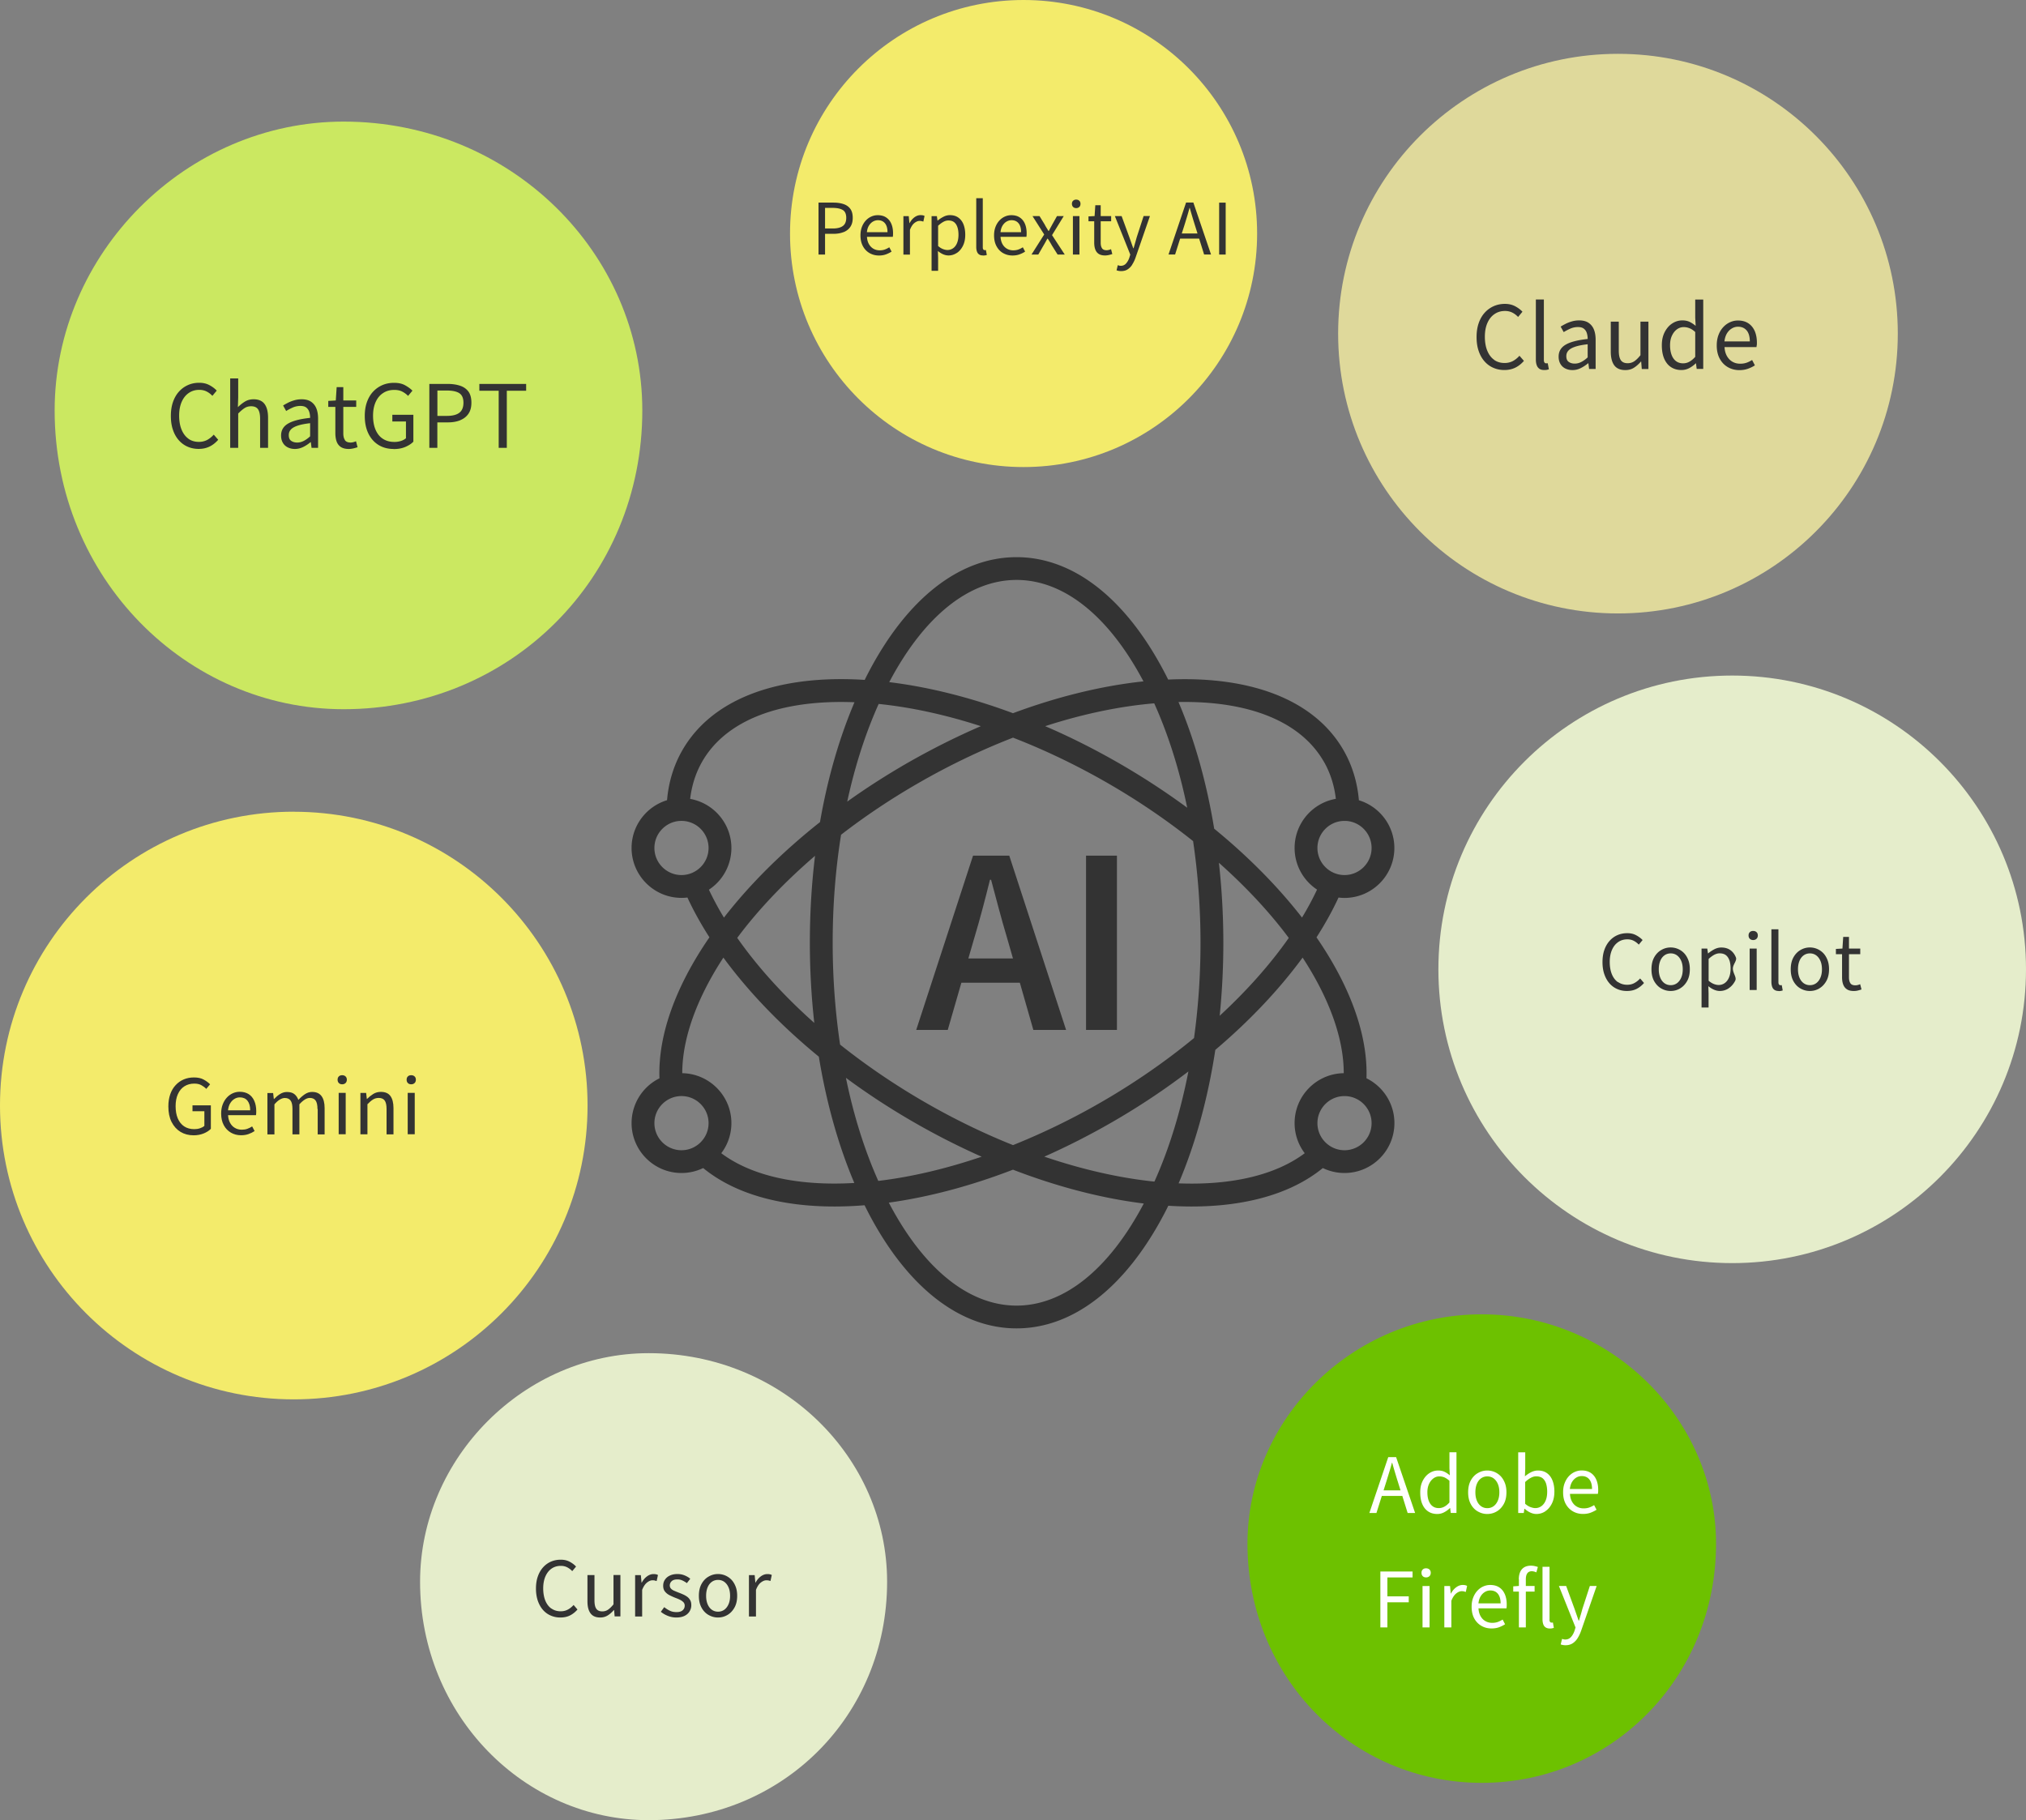
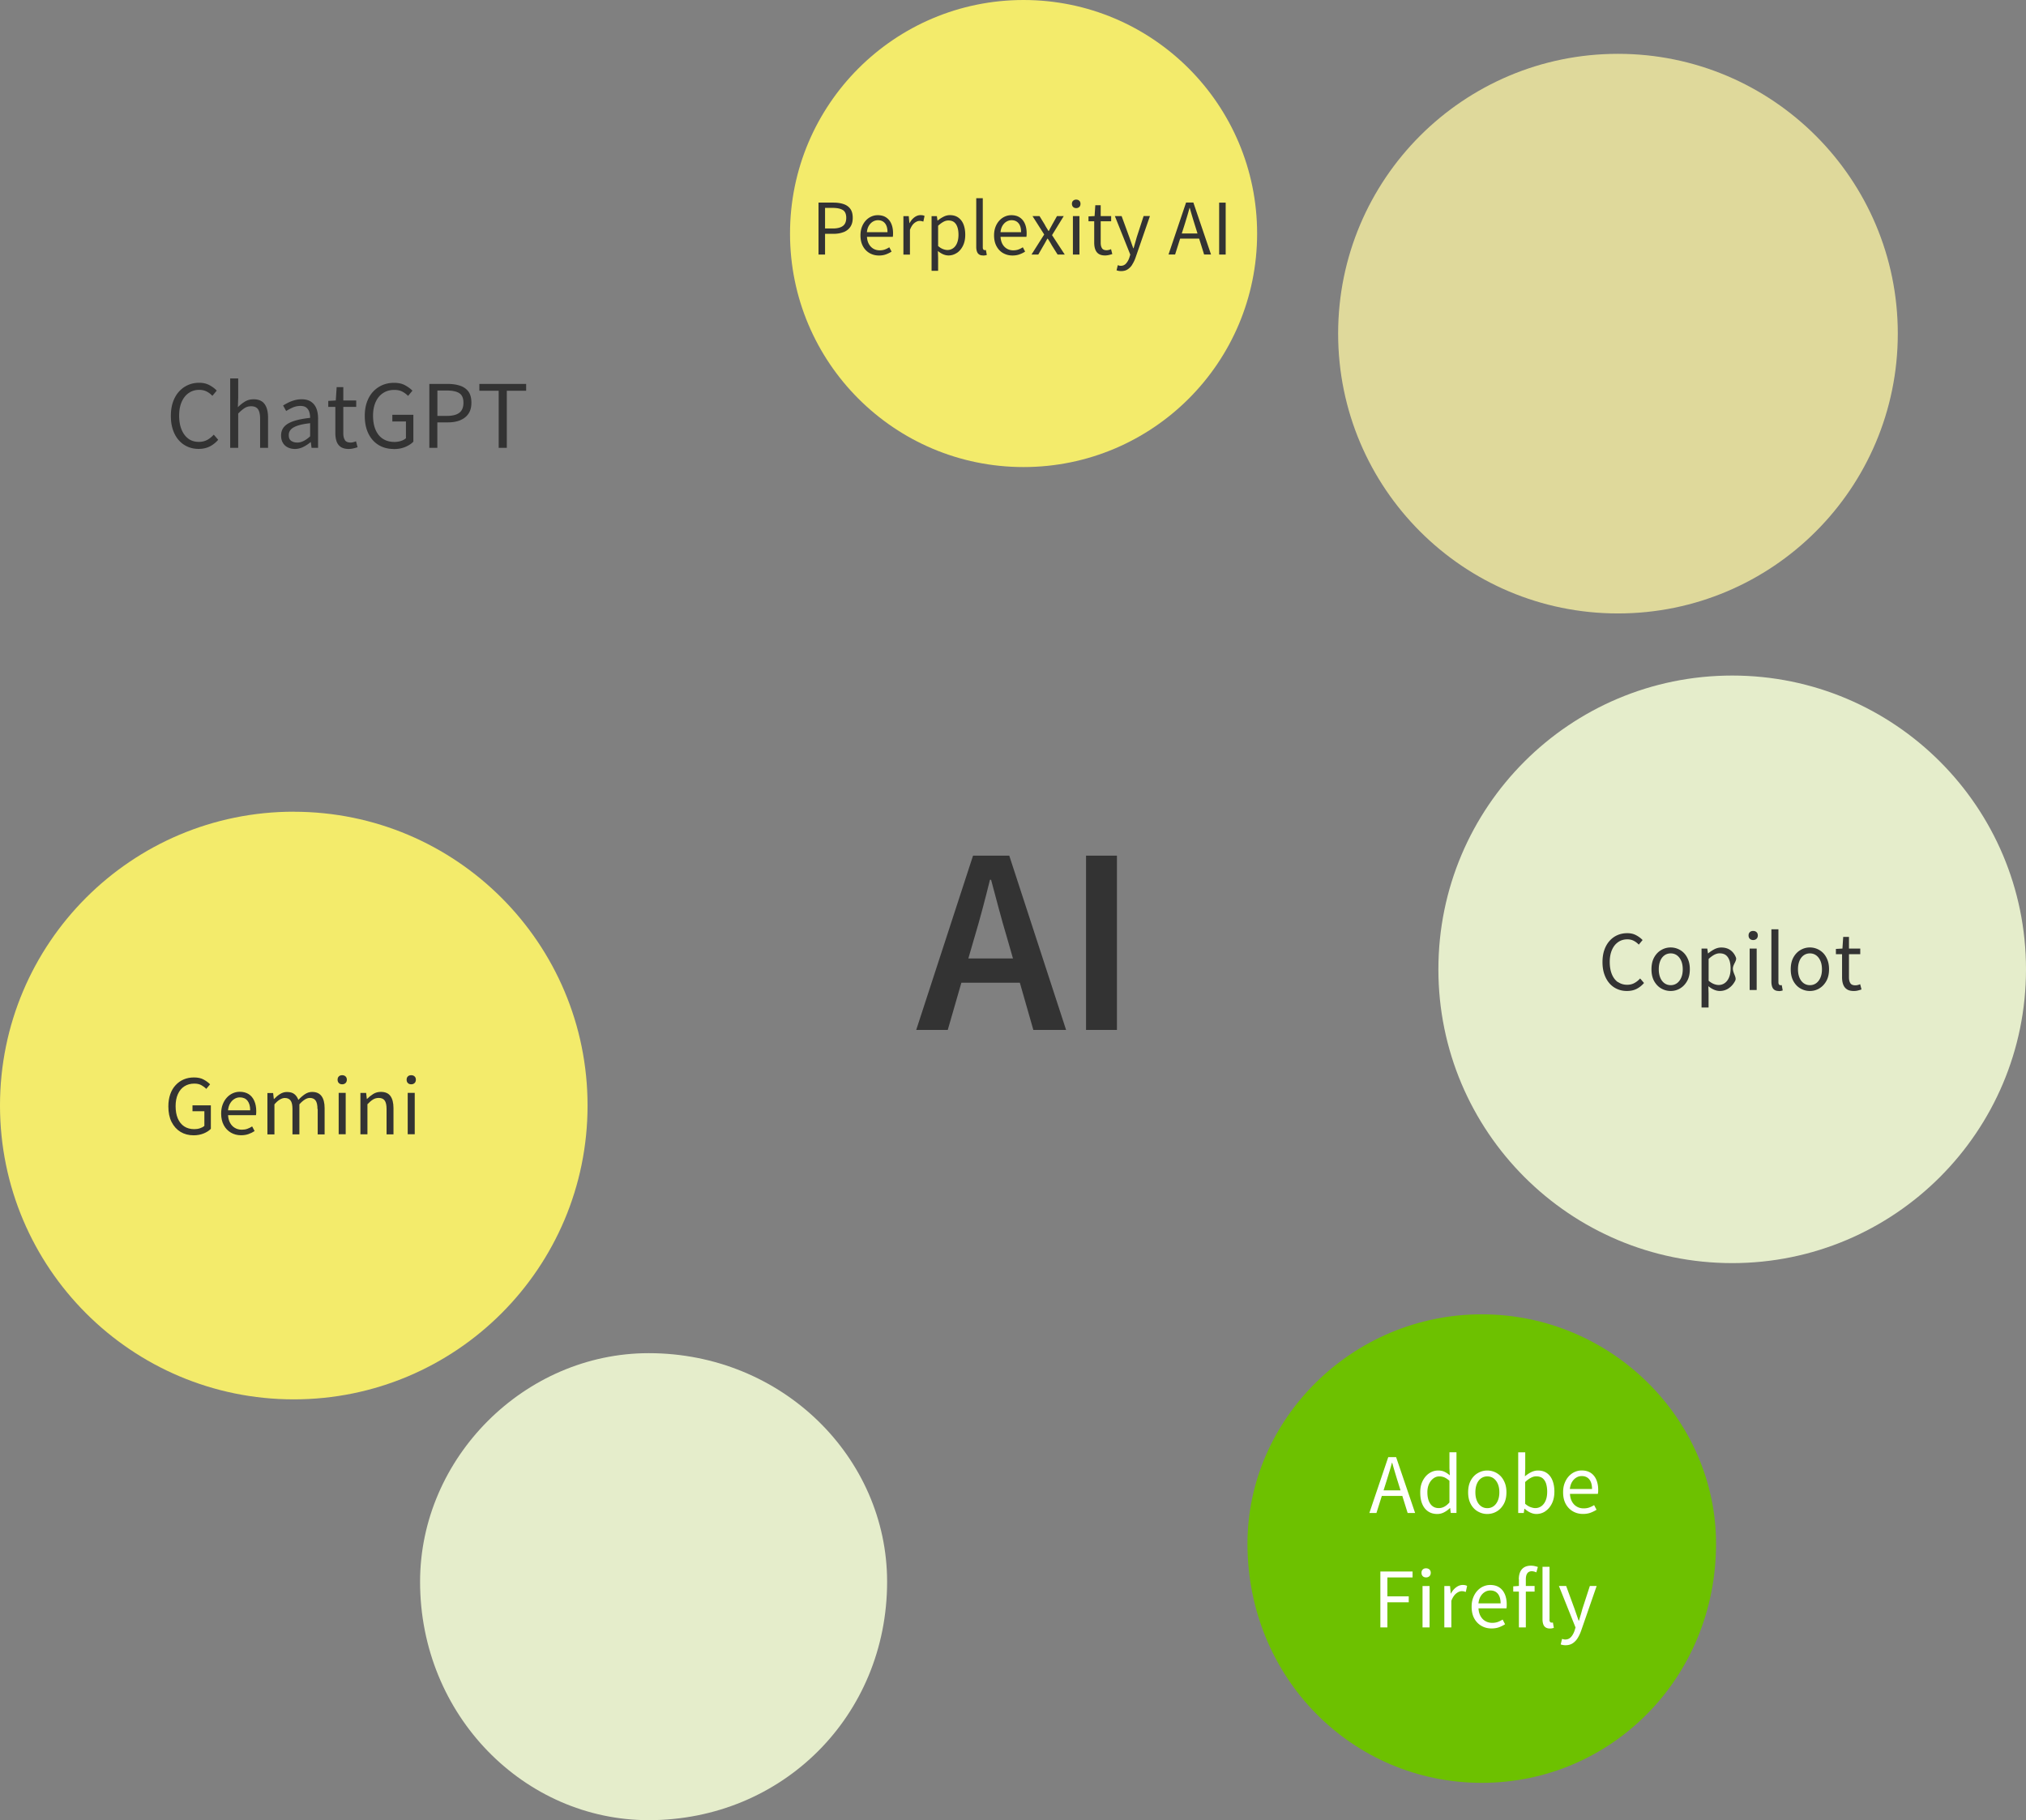
<svg xmlns="http://www.w3.org/2000/svg" data-name="レイヤー 2" width="371.85" height="334.11">
  <rect width="100%" height="100%" fill="#808080" stroke="none" />
  <g data-name="レイヤー 1">
    <path d="M187.86 0c23.67 0 42.87 19.19 42.87 42.87s-19.19 42.86-42.87 42.86S145 66.54 145 42.87 164.19 0 187.86 0Z" fill="#f3eb6b" fill-rule="evenodd" />
    <path d="M223.76 46.72v-9.53h1.2v9.53h-1.2Zm-3.68-2.92h-3.48l-.92 2.91h-1.21l3.22-9.53h1.34l3.24 9.53H221l-.91-2.91Zm-.75-2.41c-.17-.55-.34-1.08-.49-1.6-.16-.52-.31-1.06-.47-1.62h-.05c-.15.56-.3 1.09-.46 1.62-.16.52-.32 1.06-.49 1.6l-.47 1.47h2.89l-.46-1.47Zm-11.51 7.17c-.23.37-.51.66-.85.88-.33.22-.73.32-1.2.32-.16 0-.32-.01-.46-.04s-.26-.06-.38-.1l.23-.95c.07.03.15.05.25.08s.19.04.3.04c.4 0 .73-.15.98-.44.25-.29.46-.65.6-1.09l.16-.53-2.83-7.07h1.24l1.43 3.91c.11.31.23.64.35.99.12.35.24.68.36 1.01h.06c.1-.33.19-.67.29-1.01.1-.34.19-.67.28-1l1.27-3.91h1.16l-2.65 7.66c-.16.46-.36.87-.6 1.24Zm-5.56-2.99c.16.24.44.36.85.36.13 0 .27-.02.42-.06.15-.04.28-.08.39-.14l.23.9c-.2.07-.41.13-.64.18-.23.05-.45.08-.68.08-.49 0-.89-.1-1.18-.29-.29-.19-.5-.47-.63-.83-.13-.35-.19-.77-.19-1.24v-3.91h-1.05v-.9l1.12-.06.13-1.99h.99v1.99h1.92v.96h-1.92v3.95c0 .42.08.76.24.99Zm-4.74-7.37c-.23 0-.42-.07-.56-.21-.14-.14-.22-.34-.22-.58s.07-.42.22-.56c.14-.14.33-.21.56-.21s.43.07.57.21c.15.14.22.32.22.56s-.07.44-.22.58c-.15.14-.34.21-.57.21Zm-3.41 8.52-1.04-1.65c-.12-.22-.24-.43-.37-.64-.13-.21-.26-.42-.4-.62h-.07c-.11.2-.23.41-.34.62-.12.21-.24.43-.37.64l-.95 1.65h-1.25l2.33-3.68-2.15-3.38h1.29l.95 1.55c.1.2.21.4.33.59.12.19.24.39.36.59h.07c.1-.2.2-.4.31-.59.11-.19.21-.39.32-.59l.87-1.55h1.24l-2.15 3.5 2.33 3.56h-1.3Zm-5.71-3.25h-4.76c.03.5.14.94.34 1.31.2.37.47.65.81.86.34.2.73.31 1.18.31.35 0 .66-.05.94-.15.28-.1.56-.24.82-.41l.42.79c-.3.2-.64.37-1.03.51-.38.14-.81.21-1.29.21-.63 0-1.2-.15-1.72-.44-.51-.29-.92-.72-1.21-1.27-.3-.55-.45-1.21-.45-1.98 0-.58.09-1.1.26-1.55.17-.45.41-.84.71-1.17s.64-.57 1.02-.74c.38-.17.77-.25 1.17-.25.61 0 1.12.13 1.53.4.42.27.74.65.96 1.15.22.5.33 1.09.33 1.76 0 .13 0 .25-.01.36 0 .11-.02.22-.04.31Zm-1.45-2.48c-.31-.38-.74-.57-1.29-.57-.33 0-.64.09-.93.26-.29.17-.53.42-.73.74-.19.32-.32.72-.37 1.2h3.78c0-.71-.15-1.25-.46-1.63Zm-6.53 5.9c-.29 0-.53-.06-.71-.18-.18-.12-.32-.3-.4-.54-.09-.24-.13-.52-.13-.85v-8.94h1.2v9.02c0 .18.03.31.1.39.07.08.14.12.23.12h.1c.03 0 .08-.01.14-.02l.17.91a2.174 2.174 0 0 1-.69.1Zm-4.83-.45c-.46.3-.96.45-1.5.45-.32 0-.65-.07-.98-.21-.33-.14-.65-.35-.97-.6l.04 1.24v2.39h-1.2V39.67h.97l.12.82h.03c.32-.27.67-.5 1.06-.7.38-.2.78-.3 1.19-.3.61 0 1.12.15 1.54.45.42.3.74.72.95 1.25.21.54.32 1.17.32 1.9 0 .81-.15 1.49-.44 2.06-.29.57-.67 1-1.13 1.3Zm.14-4.72c-.13-.39-.32-.7-.59-.92-.27-.22-.63-.33-1.09-.33-.29 0-.6.08-.9.25-.31.17-.63.4-.97.72v3.72c.31.27.62.46.92.57.3.11.57.16.79.16.39 0 .74-.11 1.05-.33.31-.22.55-.54.72-.96.17-.42.26-.92.26-1.5 0-.52-.06-.98-.19-1.37Zm-6.6-1.14c-.1-.02-.22-.03-.36-.03-.29 0-.59.12-.92.37-.33.25-.61.67-.84 1.27v4.54h-1.2v-7.06h.98l.12 1.29h.03c.24-.45.54-.81.89-1.07s.72-.4 1.11-.4c.16 0 .31.01.42.03.12.02.23.06.33.12l-.22 1.03c-.12-.03-.23-.06-.32-.08Zm-5.25 2.89h-4.76c.03.5.14.94.35 1.31.2.37.47.65.81.86.34.2.73.31 1.18.31.35 0 .66-.05.94-.15.28-.1.56-.24.82-.41l.42.79c-.3.2-.65.37-1.03.51s-.81.21-1.29.21c-.63 0-1.2-.15-1.72-.44a3.18 3.18 0 0 1-1.22-1.27c-.3-.55-.45-1.21-.45-1.98 0-.58.09-1.1.26-1.55.17-.45.41-.84.71-1.17s.64-.57 1.02-.74c.38-.17.77-.25 1.17-.25.61 0 1.12.13 1.53.4.42.27.74.65.96 1.15.22.5.33 1.09.33 1.76 0 .13 0 .25-.01.36 0 .11-.02.22-.04.31Zm-1.45-2.48c-.31-.38-.74-.57-1.29-.57-.33 0-.64.09-.93.26-.29.17-.53.42-.73.74-.2.32-.32.72-.37 1.2h3.78c0-.71-.15-1.25-.46-1.63Zm-7.6 1.61c-.53.21-1.14.32-1.83.32h-1.57v3.8h-1.2v-9.53h2.72c.71 0 1.34.09 1.87.27.54.18.95.47 1.25.88.3.41.44.96.44 1.65s-.15 1.22-.44 1.65c-.29.43-.71.76-1.24.97Zm-.15-4.05c-.42-.26-1.05-.39-1.89-.39h-1.36v3.78h1.42c.83 0 1.45-.16 1.86-.47.41-.31.61-.81.61-1.49s-.21-1.17-.63-1.43Zm43.44 8.17h-1.2v-7.06h1.2v7.06Z" fill="#333" fill-rule="evenodd" />
    <path d="M53.92 149c29.78 0 53.92 24.14 53.92 53.93s-24.14 53.93-53.92 53.93S0 232.71 0 202.92s24.14-53.93 53.92-53.93Z" fill="#f3eb6b" fill-rule="evenodd" />
    <path d="M76.09 198.8c-.16.15-.37.23-.62.23s-.46-.08-.61-.23c-.15-.15-.23-.36-.23-.62s.08-.45.23-.6c.15-.15.36-.22.61-.22s.46.07.62.22c.16.15.24.35.24.6s-.08.47-.24.62Zm-5.14 4.76c0-.72-.12-1.24-.34-1.55-.23-.32-.6-.48-1.1-.48-.39 0-.74.1-1.05.29s-.65.49-1.02.87v5.52h-1.29v-7.6h1.05l.13 1.11h.03c.36-.36.75-.67 1.15-.92.41-.25.87-.38 1.39-.38.8 0 1.39.25 1.76.76.37.51.56 1.25.56 2.22v4.82h-1.27v-4.65Zm-8.15-4.53c-.25 0-.46-.08-.61-.23-.15-.15-.23-.36-.23-.62s.08-.45.23-.6.36-.22.61-.22.46.07.62.22c.16.15.24.35.24.6s-.08.47-.24.62c-.16.15-.36.23-.62.23Zm-4.53 4.53c0-.72-.12-1.24-.34-1.55-.23-.32-.59-.48-1.07-.48-.29 0-.59.1-.9.29-.31.19-.65.48-1.01.88v5.52h-1.27v-4.65c0-.72-.11-1.24-.34-1.55-.23-.32-.59-.48-1.07-.48-.29 0-.59.1-.91.29-.32.19-.65.48-.99.88v5.52h-1.29v-7.6h1.05l.13 1.11h.03c.34-.36.7-.67 1.1-.92.4-.25.82-.38 1.27-.38.59 0 1.05.13 1.37.39.33.26.57.62.73 1.06.4-.43.81-.78 1.21-1.05.41-.27.84-.41 1.31-.41.77 0 1.35.25 1.73.76.38.51.57 1.25.57 2.22v4.82h-1.27v-4.65Zm-11.29 1.14h-5.12c.03.54.15 1.01.37 1.41.22.4.51.71.88.92.36.22.79.33 1.27.33.37 0 .71-.05 1.01-.16s.6-.25.89-.44l.45.85c-.33.22-.69.4-1.11.55s-.87.22-1.39.22c-.68 0-1.3-.16-1.85-.48-.55-.32-.99-.77-1.31-1.37-.32-.59-.48-1.3-.48-2.13 0-.62.09-1.18.28-1.67.19-.49.44-.91.76-1.26s.69-.62 1.1-.8c.41-.18.83-.27 1.26-.27.65 0 1.2.15 1.65.43.45.29.79.7 1.03 1.24s.36 1.17.36 1.9c0 .14 0 .27-.01.39 0 .12-.02.23-.04.34Zm-1.56-2.66c-.33-.41-.8-.61-1.39-.61-.35 0-.69.09-1 .28s-.57.45-.78.8c-.21.34-.34.77-.4 1.29h4.07c0-.76-.17-1.35-.5-1.76Zm-9.89 6.35c-.91 0-1.71-.21-2.4-.63-.69-.42-1.24-1.03-1.64-1.82s-.59-1.74-.59-2.86c0-.83.12-1.57.35-2.23.23-.66.56-1.22.99-1.67.42-.46.92-.81 1.49-1.05s1.19-.36 1.88-.36c.72 0 1.32.13 1.79.4.48.27.86.55 1.16.86l-.7.84c-.26-.27-.57-.5-.92-.69-.35-.19-.78-.28-1.29-.28-.69 0-1.29.17-1.81.5s-.91.81-1.19 1.43c-.28.62-.42 1.36-.42 2.21s.13 1.62.4 2.25c.27.63.66 1.12 1.17 1.46.51.34 1.13.51 1.86.51.36 0 .71-.05 1.04-.16s.6-.25.81-.44v-2.69h-2.18v-1.08h3.37v4.31c-.34.35-.78.63-1.32.85-.55.22-1.16.34-1.84.34Zm27.92-.19h-1.29v-7.6h1.29v7.6Zm12.67 0h-1.29v-7.6h1.29v7.6Z" fill="#333" fill-rule="evenodd" />
    <path d="M317.93 124c29.78 0 53.92 24.14 53.92 53.92s-24.14 53.93-53.92 53.93S264 207.71 264 177.92 288.14 124 317.93 124Z" fill="#e5edcb" fill-rule="evenodd" />
    <path d="M339.36 179.41c0 .46.09.81.26 1.07s.48.38.92.38c.14 0 .29-.02.45-.06.16-.04.3-.09.42-.15l.25.97c-.21.07-.44.14-.69.2-.24.06-.49.08-.73.08-.53 0-.96-.1-1.27-.32-.32-.21-.54-.51-.68-.89s-.2-.83-.2-1.33v-4.21h-1.13v-.97l1.2-.07.14-2.14h1.06v2.14h2.07v1.04h-2.07v4.26Zm-5.44 2.02c-.53.31-1.11.47-1.74.47s-1.2-.16-1.74-.47c-.54-.31-.97-.77-1.29-1.36-.32-.59-.48-1.31-.48-2.15s.16-1.57.48-2.16c.32-.59.75-1.05 1.29-1.37.54-.32 1.12-.48 1.74-.48a3.413 3.413 0 0 1 2.47 1.05c.33.35.58.77.77 1.26.19.49.28 1.06.28 1.69 0 .84-.16 1.56-.49 2.15-.33.59-.76 1.05-1.29 1.36Zm.2-5.05c-.19-.44-.45-.78-.78-1.02s-.72-.36-1.15-.36-.82.12-1.15.36c-.33.24-.59.58-.77 1.02-.18.44-.27.95-.27 1.54s.09 1.09.27 1.53c.18.44.44.78.77 1.02s.72.36 1.15.36.82-.12 1.15-.36c.33-.24.59-.58.78-1.02.19-.44.28-.95.28-1.53s-.09-1.1-.28-1.54Zm-7.66 5.52c-.32 0-.57-.07-.77-.2-.2-.13-.34-.32-.43-.58-.09-.26-.14-.56-.14-.92v-9.63h1.29v9.72c0 .2.04.34.11.42.07.08.15.13.24.13h.11c.04 0 .09-.01.15-.02l.18.98c-.09.03-.2.05-.31.08-.11.02-.26.04-.43.04Zm-4.69-9.35c-.25 0-.45-.08-.61-.23-.15-.15-.23-.36-.23-.62s.08-.45.23-.6c.15-.15.36-.22.61-.22s.46.07.62.22c.16.15.24.35.24.6s-.08.47-.24.62c-.16.15-.36.23-.62.23Zm-4.5 8.87c-.5.32-1.04.48-1.62.48-.35 0-.7-.08-1.05-.23-.36-.15-.7-.37-1.05-.65l.04 1.33v2.58h-1.29v-10.81h1.05l.13.88h.03c.35-.29.73-.54 1.14-.76.41-.21.84-.32 1.28-.32.65 0 1.21.16 1.66.48.45.32.79.77 1.02 1.35.23.58-.56 1.26-.56 2.04 0 .87.74 1.61.43 2.22-.31.61-.72 1.08-1.22 1.4Zm.16-5.09c-.14-.42-.35-.75-.64-.99-.29-.23-.68-.35-1.18-.35-.32 0-.64.09-.97.26-.33.18-.68.43-1.04.77v4c.34.29.67.49.99.61.33.12.61.17.85.17.42 0 .8-.12 1.13-.36.33-.24.59-.58.78-1.04.19-.45.28-.99.28-1.62 0-.56-.07-1.05-.2-1.48Zm-9.06 5.1c-.53.31-1.11.47-1.74.47s-1.2-.16-1.74-.47c-.54-.31-.97-.77-1.3-1.36-.32-.59-.48-1.31-.48-2.15s.16-1.57.48-2.16c.32-.59.75-1.05 1.3-1.37.54-.32 1.12-.48 1.74-.48a3.413 3.413 0 0 1 2.47 1.05c.33.35.58.77.77 1.26.19.49.28 1.06.28 1.69 0 .84-.16 1.56-.49 2.15-.33.59-.76 1.05-1.29 1.36Zm.2-5.05c-.19-.44-.45-.78-.78-1.02s-.72-.36-1.15-.36-.82.12-1.15.36c-.33.24-.59.58-.77 1.02-.18.44-.27.95-.27 1.54s.09 1.09.27 1.53c.18.44.44.78.77 1.02s.72.36 1.15.36.82-.12 1.15-.36c.33-.24.59-.58.78-1.02.19-.44.28-.95.28-1.53s-.09-1.1-.28-1.54Zm-11.61 3.87c.48.34 1.04.51 1.69.51.48 0 .92-.1 1.31-.31s.74-.49 1.07-.85l.71.83c-.4.47-.86.83-1.37 1.09-.51.26-1.11.38-1.78.38-.64 0-1.23-.12-1.77-.36a4.05 4.05 0 0 1-1.42-1.04c-.4-.46-.71-1.01-.94-1.67s-.34-1.4-.34-2.23.11-1.57.34-2.23c.23-.66.55-1.21.96-1.67.41-.46.89-.81 1.44-1.05.55-.24 1.15-.36 1.81-.36s1.18.13 1.65.39c.48.26.86.55 1.16.87l-.7.84c-.27-.29-.58-.52-.92-.7-.35-.18-.74-.27-1.18-.27-.64 0-1.21.17-1.69.51-.49.34-.86.81-1.13 1.43-.27.62-.41 1.36-.41 2.21s.13 1.62.39 2.25c.26.63.63 1.12 1.11 1.46Zm25.46 1.47h-1.29v-7.6h1.29v7.6Z" fill="#333" fill-rule="evenodd" />
    <path d="M271.96 241.25c23.75 0 43 19.25 43 42.1 0 24.65-19.25 43.9-43 43.9s-43-19.25-43-43.9c0-22.85 19.25-42.1 43-42.1Z" fill="#6dc100" fill-rule="evenodd" />
    <path d="M293.31 273.88c0 .12-.02.23-.04.33h-5.12c.03.54.15 1.01.37 1.41.22.4.51.71.88.92.36.22.79.33 1.27.33.37 0 .71-.05 1.02-.16.3-.11.6-.25.89-.44l.45.85c-.33.21-.7.4-1.11.55-.41.15-.87.22-1.39.22-.68 0-1.3-.16-1.85-.48-.55-.32-.99-.77-1.31-1.36-.32-.59-.48-1.3-.48-2.14 0-.62.09-1.18.28-1.67.19-.49.44-.91.76-1.26s.69-.62 1.1-.8c.41-.18.83-.27 1.26-.27.65 0 1.2.14 1.65.43.45.29.79.7 1.03 1.24s.36 1.17.36 1.9c0 .14 0 .27-.01.39Zm-1.61-2.33c-.33-.41-.8-.61-1.39-.61-.35 0-.69.09-1 .28-.31.19-.57.45-.78.8-.21.35-.34.77-.4 1.29h4.07c0-.77-.17-1.35-.5-1.76Zm-4.25 19.56 1.54 4.21c.12.34.24.69.37 1.06.13.37.25.74.38 1.09h.07c.1-.35.21-.72.32-1.08.11-.37.21-.73.3-1.07l1.37-4.21h1.25l-2.86 8.25c-.18.5-.39.94-.64 1.34-.25.4-.56.71-.91.94-.36.23-.78.35-1.29.35a2.493 2.493 0 0 1-.9-.15l.25-1.02c.07.03.16.06.27.08.1.03.21.04.32.04.43 0 .78-.16 1.06-.47.28-.31.49-.7.65-1.17l.17-.57-3.05-7.62h1.33Zm-3.84-13.69c-.5.32-1.04.48-1.62.48-.35 0-.71-.08-1.09-.25-.38-.17-.74-.41-1.06-.71h-.06l-.11.78h-1.02v-11.14h1.29v3.05l-.06 1.36c.35-.3.72-.55 1.13-.76.41-.2.83-.31 1.26-.31.65 0 1.2.16 1.65.48.45.32.79.77 1.02 1.35.23.58.35 1.26.35 2.04 0 .86-.16 1.6-.47 2.21-.31.62-.72 1.09-1.22 1.41Zm.16-5.09c-.14-.42-.35-.75-.64-.99-.29-.23-.68-.35-1.18-.35-.32 0-.64.09-.98.27-.34.18-.68.43-1.04.77v4c.33.29.65.49.99.61.33.12.62.18.86.18.42 0 .8-.12 1.13-.36.33-.24.59-.58.78-1.03.19-.45.28-.99.28-1.62 0-.56-.07-1.05-.2-1.48Zm-5.01 17.57c0-.51.08-.96.24-1.33.16-.37.4-.66.73-.87.33-.2.74-.31 1.25-.31.23 0 .46.02.68.07.22.05.42.1.6.17l-.28.99c-.28-.14-.57-.21-.85-.21-.36 0-.63.13-.81.38-.18.25-.27.63-.27 1.12v1.2h1.61v1.04h-1.61v6.57h-1.27v-6.57h-1.04v-.97l1.04-.07v-1.22Zm-2.28 5.32h-5.12c.03.54.15 1.01.37 1.41.22.4.51.71.88.92.36.22.79.33 1.27.33.37 0 .71-.05 1.02-.16.3-.11.6-.26.89-.44l.45.86c-.33.21-.7.4-1.11.55-.41.15-.87.22-1.39.22-.68 0-1.3-.16-1.85-.48-.55-.32-.99-.77-1.31-1.36-.32-.59-.48-1.3-.48-2.14 0-.62.09-1.18.28-1.67.19-.49.44-.91.76-1.26s.69-.62 1.1-.8c.41-.18.83-.27 1.26-.27.65 0 1.2.14 1.65.43.45.29.79.7 1.03 1.24s.36 1.17.36 1.9c0 .14 0 .27-.01.39s-.02.23-.04.34Zm-1.56-2.67c-.33-.41-.8-.61-1.39-.61-.36 0-.69.09-1 .28-.31.19-.57.45-.78.8-.21.35-.34.77-.4 1.29h4.07c0-.77-.17-1.35-.5-1.76Zm-.21-15.12c-.53.31-1.11.47-1.74.47s-1.19-.16-1.74-.47c-.54-.31-.97-.76-1.29-1.36-.32-.59-.48-1.31-.48-2.15s.16-1.57.48-2.16c.32-.59.75-1.05 1.29-1.36.54-.32 1.12-.48 1.74-.48a3.413 3.413 0 0 1 2.47 1.05c.33.35.58.77.77 1.26.19.49.28 1.06.28 1.69 0 .84-.16 1.56-.49 2.15-.33.59-.76 1.05-1.29 1.36Zm.2-5.05c-.19-.44-.45-.78-.78-1.02s-.72-.36-1.15-.36-.82.12-1.15.36c-.33.24-.59.58-.77 1.02-.18.44-.27.95-.27 1.54s.09 1.09.27 1.53c.18.44.44.78.77 1.02s.72.36 1.15.36.82-.12 1.15-.36c.33-.24.59-.58.78-1.02.19-.44.28-.95.28-1.53s-.09-1.1-.28-1.54Zm-6.24 19.72c-.1-.02-.23-.03-.39-.03-.31 0-.64.13-.99.4s-.66.72-.91 1.36v4.89h-1.29v-7.6h1.05l.13 1.39h.03c.26-.49.58-.87.96-1.15.38-.28.78-.43 1.2-.43.18 0 .33.01.45.04.13.02.24.07.36.13l-.24 1.11c-.13-.04-.25-.07-.35-.09Zm-2.52-15.28h-.04c-.3.3-.64.55-1.04.76-.39.21-.82.32-1.27.32-.64 0-1.19-.15-1.66-.46-.47-.31-.84-.76-1.09-1.35-.26-.59-.38-1.31-.38-2.16s.15-1.53.46-2.13c.31-.6.71-1.06 1.21-1.39.5-.33 1.04-.49 1.62-.49.45 0 .83.08 1.15.23.32.15.65.37.99.65l-.07-1.3v-2.93h1.29v11.14h-1.05l-.11-.9Zm-.13-5.02a3.54 3.54 0 0 0-.92-.62c-.3-.12-.61-.18-.92-.18-.4 0-.77.12-1.1.37-.33.25-.6.59-.8 1.02-.2.43-.3.94-.3 1.52 0 .61.08 1.13.25 1.57.17.44.41.77.72 1 .31.23.69.34 1.13.34.35 0 .69-.09 1.01-.26.32-.17.63-.43.94-.78v-3.99Zm-8.65 2.78h-3.75l-.99 3.14h-1.3l3.47-10.26h1.44l3.49 10.26h-1.37l-.98-3.14Zm-.81-2.6c-.19-.59-.36-1.16-.53-1.73-.17-.56-.34-1.15-.5-1.74h-.06c-.16.6-.32 1.18-.5 1.74-.17.57-.35 1.14-.53 1.73l-.5 1.58h3.11l-.49-1.58Zm2.7 17.57h-4.62v3.47h3.92v1.09h-3.92v4.61h-1.29v-10.26h5.91v1.09Zm2.48-1.68c.25 0 .46.08.62.22.16.15.24.35.24.6s-.08.47-.24.62c-.16.15-.36.23-.62.23s-.46-.08-.61-.23c-.15-.15-.23-.36-.23-.62s.08-.45.23-.6c.15-.15.36-.22.61-.22Zm.64 10.85h-1.29v-7.6h1.29v7.6Zm22.01-1.43c0 .2.04.34.11.42.07.08.15.13.24.13h.11c.04 0 .09-.01.17-.02l.17.98c-.08.03-.18.05-.29.08-.11.02-.26.04-.43.04-.32 0-.58-.07-.78-.2-.2-.13-.35-.32-.44-.58-.09-.26-.14-.56-.14-.92v-9.63h1.29v9.72Z" fill="#fff" fill-rule="evenodd" />
-     <path d="M63.06 22.32c30.68 0 54.83 24.14 54.83 53.03 0 30.68-24.14 54.83-54.83 54.83-28.88 0-53.03-24.14-53.03-54.83 0-28.88 24.14-53.03 53.03-53.03Z" fill="#cbe861" fill-rule="evenodd" />
    <path d="M93.02 71.72V82.2h-1.49V71.72h-3.55v-1.25h8.59v1.25h-3.55Zm-8.55 5.42c-.65.26-1.4.39-2.26.39h-1.94v4.67H78.8V70.47h3.34c.87 0 1.64.11 2.3.33.66.22 1.17.58 1.54 1.08.36.5.54 1.18.54 2.03s-.18 1.5-.54 2.03c-.36.53-.87.93-1.52 1.19Zm-.18-4.98c-.52-.32-1.29-.48-2.33-.48h-1.68v4.66h1.74c1.02 0 1.79-.19 2.29-.58.5-.38.75-1 .75-1.84s-.26-1.44-.78-1.76ZM72.24 82.41c-1.04 0-1.95-.24-2.74-.72-.79-.48-1.42-1.17-1.87-2.08-.45-.91-.68-2-.68-3.26 0-.95.13-1.8.4-2.55.27-.75.64-1.39 1.13-1.91a5.06 5.06 0 0 1 1.7-1.2c.65-.28 1.37-.42 2.14-.42.82 0 1.5.15 2.05.46s.99.63 1.33.98l-.8.96c-.3-.31-.65-.57-1.05-.78-.4-.21-.89-.32-1.48-.32-.79 0-1.48.19-2.06.58-.59.38-1.04.93-1.36 1.64s-.48 1.55-.48 2.52.15 1.85.46 2.57.75 1.28 1.34 1.66c.59.39 1.3.58 2.13.58.42 0 .81-.06 1.19-.18.38-.12.68-.29.92-.5v-3.07h-2.5v-1.23h3.86v4.93c-.38.4-.89.72-1.51.98s-1.33.38-2.1.38Zm-8.94-1.62c.2.29.55.44 1.05.44.16 0 .33-.02.51-.07s.34-.1.48-.17l.29 1.1c-.25.08-.51.16-.78.22-.28.06-.56.1-.83.1-.61 0-1.09-.12-1.46-.36-.36-.24-.62-.58-.78-1.02-.15-.44-.23-.94-.23-1.52v-4.82h-1.3v-1.1l1.38-.08.16-2.45h1.22v2.45h2.37v1.18h-2.37v4.86c0 .52.1.93.3 1.22Zm-6.25.37H57c-.41.34-.85.64-1.34.88-.49.24-1 .37-1.54.37-.48 0-.91-.1-1.3-.29-.38-.19-.69-.47-.9-.84-.22-.37-.33-.81-.33-1.34 0-.95.42-1.68 1.27-2.18.85-.51 2.2-.86 4.06-1.06 0-.37-.05-.73-.15-1.06-.1-.34-.28-.61-.54-.82s-.62-.31-1.1-.31-.97.1-1.42.3c-.44.2-.84.41-1.19.63l-.56-1.01c.27-.17.58-.34.93-.52.35-.18.74-.32 1.15-.44.42-.12.86-.18 1.33-.18.7 0 1.28.15 1.72.45.44.3.77.71.98 1.24s.31 1.15.31 1.88v5.34h-1.2l-.13-1.04Zm-.13-3.48c-.97.11-1.74.26-2.32.46s-.99.44-1.23.72c-.25.28-.37.62-.37 1 0 .5.15.86.45 1.06.3.21.66.31 1.09.31s.81-.1 1.19-.29c.38-.19.78-.47 1.19-.85v-2.42Zm-9.18-.79c0-.82-.13-1.41-.39-1.78-.26-.36-.68-.54-1.26-.54-.45 0-.85.11-1.2.34-.35.22-.74.56-1.17.99v6.3h-1.47V69.46h1.47v3.49l-.06 1.79c.4-.4.84-.75 1.3-1.03.46-.28.99-.42 1.58-.42.92 0 1.59.29 2.02.87.43.58.64 1.43.64 2.54v5.5h-1.46v-5.31Zm-13.17 3.64c.54.39 1.19.58 1.94.58.56 0 1.05-.12 1.5-.35.44-.24.85-.56 1.22-.98l.82.94c-.46.53-.98.95-1.57 1.24-.59.29-1.26.44-2.03.44-.73 0-1.4-.14-2.02-.41-.62-.27-1.16-.67-1.62-1.19-.46-.52-.82-1.16-1.07-1.91-.26-.75-.38-1.6-.38-2.55s.13-1.8.39-2.55c.26-.75.63-1.39 1.1-1.91.47-.52 1.02-.92 1.65-1.2.63-.28 1.32-.42 2.06-.42s1.34.15 1.89.44c.54.29.99.63 1.33 1l-.8.96c-.31-.33-.66-.6-1.06-.8-.4-.2-.84-.3-1.34-.3-.74 0-1.38.19-1.94.58-.56.38-.99.93-1.3 1.64-.31.71-.46 1.55-.46 2.52s.15 1.85.45 2.57.72 1.28 1.26 1.66Z" fill="#333" fill-rule="evenodd" />
    <path d="M119.06 248.38c24.57 0 43.76 19.19 43.76 41.96 0 24.57-19.19 43.76-43.76 43.76-22.77 0-41.96-19.19-41.96-43.76 0-22.77 19.19-41.96 41.96-41.96Z" fill="#e5edcb" fill-rule="evenodd" />
-     <path d="M141.39 290.19c-.13-.04-.25-.07-.35-.09-.1-.02-.23-.03-.39-.03-.31 0-.64.13-.99.4-.36.27-.66.72-.91 1.36v4.89h-1.29v-7.6h1.05l.13 1.39h.03c.26-.49.58-.87.96-1.15.38-.28.78-.43 1.2-.43.18 0 .33.01.46.04.13.02.25.07.36.13l-.24 1.11Zm-7.87 6.24c-.53.31-1.11.47-1.74.47s-1.19-.16-1.74-.47c-.54-.31-.97-.76-1.29-1.36-.32-.59-.48-1.31-.48-2.15s.16-1.57.48-2.16c.32-.59.75-1.05 1.29-1.36.54-.32 1.12-.48 1.74-.48a3.413 3.413 0 0 1 2.47 1.05c.33.35.58.77.77 1.26.19.49.28 1.06.28 1.69 0 .84-.16 1.56-.49 2.15-.33.59-.76 1.05-1.29 1.36Zm.2-5.05c-.19-.44-.45-.78-.78-1.02s-.72-.36-1.15-.36-.82.12-1.15.36c-.33.24-.59.58-.77 1.02-.18.44-.27.95-.27 1.54s.09 1.09.27 1.53c.18.44.44.78.77 1.02s.72.36 1.15.36.82-.12 1.15-.36c.33-.24.59-.58.78-1.02.19-.44.28-.95.28-1.53s-.09-1.1-.28-1.54Zm-9.94.63c.25.11.52.22.8.33.28.1.56.22.83.34.27.12.52.27.74.43.22.17.4.38.53.62.14.25.2.55.2.92 0 .41-.11.79-.32 1.13-.21.35-.52.62-.92.82-.41.2-.91.3-1.52.3-.53 0-1.05-.1-1.55-.3-.5-.2-.93-.45-1.28-.75l.62-.85c.34.27.68.49 1.04.66.35.17.76.25 1.22.25.5 0 .88-.11 1.13-.34.25-.23.37-.51.37-.85a.89.89 0 0 0-.26-.65c-.17-.17-.39-.32-.66-.45s-.54-.24-.82-.34c-.35-.14-.7-.3-1.04-.47-.34-.17-.62-.4-.84-.67-.22-.28-.33-.63-.33-1.06s.1-.78.31-1.1c.21-.32.5-.58.9-.77.39-.19.86-.29 1.41-.29.47 0 .9.08 1.31.25.41.17.75.37 1.04.62l-.62.8c-.26-.19-.53-.35-.81-.48s-.58-.2-.92-.2c-.49 0-.84.11-1.07.33-.23.22-.34.48-.34.78 0 .23.08.43.23.59.15.16.36.29.61.4Zm-3.63-1.91c-.1-.02-.23-.03-.39-.03-.31 0-.64.13-.99.4s-.66.72-.91 1.36v4.89h-1.29v-7.6h1.05l.13 1.39h.03c.26-.49.58-.87.96-1.15.38-.28.78-.43 1.2-.43.18 0 .33.01.46.04.13.02.24.07.36.13l-.24 1.11c-.13-.04-.25-.07-.35-.09Zm-7.44 5.43h-.04c-.36.41-.73.74-1.13.99-.4.25-.86.38-1.38.38-.8 0-1.39-.25-1.77-.76s-.57-1.24-.57-2.21v-4.82h1.29v4.66c0 .7.11 1.21.34 1.53.22.32.59.48 1.09.48.39 0 .74-.1 1.05-.31.31-.21.64-.53 1.01-.98v-5.39h1.27v7.6h-1.06l-.1-1.19Zm-11.5-.28c.48.34 1.04.51 1.69.51.49 0 .92-.1 1.31-.31.39-.2.74-.49 1.07-.85l.71.83c-.4.47-.86.83-1.37 1.09-.51.26-1.11.38-1.78.38-.64 0-1.22-.12-1.77-.36a3.93 3.93 0 0 1-1.42-1.04c-.4-.46-.71-1.01-.94-1.67-.22-.66-.34-1.4-.34-2.23s.11-1.57.34-2.23c.23-.66.55-1.21.96-1.67.41-.46.89-.81 1.44-1.05.55-.24 1.15-.36 1.81-.36s1.18.13 1.65.38c.48.26.86.55 1.16.88l-.7.84c-.27-.29-.58-.52-.92-.7-.35-.18-.74-.27-1.18-.27-.64 0-1.21.17-1.69.5-.49.34-.86.82-1.13 1.43-.27.62-.41 1.36-.41 2.2s.13 1.62.39 2.25c.26.63.63 1.12 1.11 1.46Z" fill="#333" fill-rule="evenodd" />
    <path d="M296.96 9.88c28.36 0 51.36 23 51.36 51.36s-22.99 51.36-51.36 51.36-51.36-22.99-51.36-51.36 22.99-51.36 51.36-51.36Z" fill="#dfd99b" fill-rule="evenodd" />
-     <path d="M322.43 63.33c-.01.14-.03.27-.05.38h-5.86c.03.62.17 1.15.42 1.61.25.45.58.81 1 1.06.42.25.9.38 1.46.38.43 0 .81-.06 1.16-.18.35-.12.68-.29 1.02-.5l.51.98c-.37.25-.79.45-1.26.62-.47.17-1 .26-1.58.26-.78 0-1.48-.18-2.11-.54-.63-.36-1.13-.88-1.5-1.56-.37-.68-.55-1.49-.55-2.44 0-.71.11-1.35.32-1.91.21-.56.5-1.04.87-1.44.37-.4.79-.7 1.26-.91.47-.21.95-.31 1.44-.31.75 0 1.38.17 1.89.5.51.33.9.8 1.18 1.41.27.61.41 1.34.41 2.17 0 .16 0 .31-.02.45Zm-1.84-2.66c-.38-.46-.91-.7-1.59-.7-.41 0-.79.11-1.14.32-.36.21-.66.52-.9.91-.24.4-.39.89-.46 1.47h4.66c0-.87-.19-1.54-.57-2.01Zm-9.3 6.02h-.05c-.34.34-.74.63-1.18.87-.45.24-.93.36-1.46.36-.73 0-1.36-.18-1.9-.53-.54-.35-.95-.87-1.25-1.54-.29-.68-.44-1.5-.44-2.47s.18-1.75.53-2.43c.35-.68.81-1.21 1.38-1.58.57-.37 1.19-.56 1.85-.56.51 0 .95.09 1.32.26.37.18.74.42 1.13.74l-.08-1.49v-3.34h1.47v12.74h-1.2l-.13-1.02Zm-.14-5.74c-.36-.33-.71-.57-1.06-.7-.34-.14-.69-.21-1.06-.21-.46 0-.88.14-1.26.42-.38.28-.68.67-.91 1.17-.23.49-.34 1.07-.34 1.74 0 .69.1 1.29.29 1.79.19.5.47.88.82 1.14.36.26.79.39 1.29.39.4 0 .79-.1 1.15-.3.36-.2.72-.49 1.07-.89v-4.56Zm-9.92 5.41h-.05c-.41.47-.83.85-1.29 1.14-.45.29-.98.43-1.58.43-.92 0-1.59-.29-2.02-.86-.43-.58-.65-1.42-.65-2.53v-5.5h1.47v5.33c0 .8.13 1.38.38 1.75.26.37.67.55 1.25.55.45 0 .85-.12 1.2-.35.35-.23.74-.61 1.15-1.12v-6.16h1.46v8.69h-1.22l-.11-1.36Zm-9.7.32h-.05c-.41.34-.85.64-1.34.88-.49.25-1 .37-1.54.37-.48 0-.91-.1-1.3-.29-.38-.19-.69-.47-.9-.84-.22-.37-.33-.81-.33-1.34 0-.95.42-1.68 1.27-2.18.85-.51 2.2-.86 4.06-1.06 0-.37-.05-.73-.15-1.06-.1-.34-.28-.61-.54-.82-.26-.21-.62-.31-1.1-.31s-.97.1-1.42.3c-.44.2-.84.41-1.19.63l-.56-1.01c.27-.17.58-.34.93-.52.35-.18.74-.32 1.15-.44.42-.12.86-.18 1.33-.18.7 0 1.28.15 1.72.45.44.3.77.71.98 1.24.21.53.31 1.15.31 1.88v5.34h-1.2l-.13-1.04Zm-.13-3.49c-.97.11-1.74.26-2.32.46-.58.2-.99.44-1.23.72-.25.28-.37.61-.37 1 0 .5.15.86.45 1.06.3.21.66.31 1.09.31s.81-.1 1.19-.29c.38-.19.78-.47 1.19-.85v-2.42Zm-7.97 4.73c-.36 0-.66-.07-.88-.22a1.34 1.34 0 0 1-.5-.67c-.11-.29-.16-.64-.16-1.05V54.97h1.47v11.1c0 .22.04.38.12.48.08.1.17.14.28.14h.13c.04 0 .1-.01.18-.02l.21 1.12c-.11.03-.22.06-.35.09-.13.03-.29.04-.5.04Zm-9.21-1.87c.54.39 1.19.58 1.94.58.55 0 1.05-.12 1.5-.35.44-.24.85-.56 1.22-.98l.82.94c-.46.53-.98.95-1.57 1.24-.59.29-1.26.44-2.03.44-.73 0-1.4-.14-2.02-.41-.62-.27-1.17-.67-1.62-1.19-.46-.52-.82-1.16-1.07-1.91-.26-.75-.38-1.6-.38-2.55s.13-1.8.39-2.55c.26-.75.63-1.39 1.1-1.91.47-.52 1.02-.92 1.65-1.2.63-.28 1.32-.42 2.06-.42s1.34.15 1.89.44c.54.29.99.63 1.33 1l-.8.96c-.31-.33-.66-.6-1.06-.8-.4-.2-.84-.3-1.34-.3-.74 0-1.38.19-1.94.58-.56.38-.99.93-1.3 1.64-.31.71-.46 1.55-.46 2.52s.15 1.85.45 2.57c.3.72.72 1.28 1.26 1.66Z" fill="#333" fill-rule="evenodd" />
    <g fill="#333">
      <path d="m178.59 157.06-10.43 31.99h5.79l2.5-8.67h10.73l2.48 8.67h6.01l-10.43-31.99h-6.65Zm-.86 18.87 1.13-3.9c1.02-3.39 1.96-7 2.84-10.55h.2c.94 3.51 1.88 7.16 2.9 10.55l1.12 3.9h-8.17Zm21.6-18.87H205v31.99h-5.67z" />
-       <path d="M250.8 197.94c.29-7.99-3.03-16.97-9.17-25.88 1.56-2.44 2.92-4.88 4.04-7.31.36.04.72.07 1.09.07 5.05 0 9.16-4.11 9.16-9.16 0-4.13-2.75-7.63-6.51-8.77-.29-3.36-1.24-6.45-2.84-9.22-5.2-9-16.56-13.6-32-12.94h-.17c-.2-.41-.41-.82-.62-1.22-7.15-13.7-16.81-21.24-27.21-21.24s-20.06 7.54-27.21 21.24c-.22.42-.44.85-.65 1.29-.48-.03-.96-.06-1.44-.08-15.44-.66-26.8 3.94-32 12.94-1.6 2.77-2.55 5.86-2.84 9.22-3.76 1.14-6.51 4.64-6.51 8.77 0 5.05 4.11 9.16 9.16 9.16.37 0 .73-.02 1.09-.07 1.12 2.43 2.48 4.87 4.04 7.31-6.14 8.91-9.46 17.89-9.17 25.88a9.168 9.168 0 0 0-5.12 8.22c0 5.05 4.11 9.16 9.16 9.16 1.43 0 2.78-.33 3.98-.91 5.79 4.75 14.2 7.06 24.1 7.06 1.79 0 3.64-.08 5.52-.23.23.46.46.91.69 1.36 7.15 13.7 16.81 21.24 27.21 21.24s20.06-7.54 27.21-21.24c.22-.42.43-.84.64-1.27 1.45.09 2.87.14 4.26.14 9.89 0 18.31-2.32 24.1-7.06 1.2.58 2.55.91 3.98.91 5.05 0 9.16-4.11 9.16-9.16 0-3.6-2.09-6.73-5.12-8.22Zm.94-42.29c0 2.74-2.23 4.97-4.97 4.97s-4.97-2.23-4.97-4.97 2.23-4.97 4.97-4.97c.16 0 .32 0 .47.02h.01c2.51.24 4.49 2.37 4.49 4.95Zm-8.79-15.9c1.19 2.06 1.94 4.37 2.23 6.88-4.3.75-7.57 4.51-7.57 9.02 0 3.19 1.64 6 4.12 7.64-.8 1.7-1.72 3.42-2.76 5.13-4.36-5.61-9.8-11.14-16.12-16.31-1.38-8.43-3.59-16.3-6.55-23.25 13-.24 22.43 3.6 26.64 10.89Zm-31.06 77.14c-6.44-.66-13.28-2.23-20.22-4.58 4.19-1.86 8.39-3.99 12.56-6.4 4.91-2.83 9.56-5.94 13.89-9.24-1.43 7.34-3.52 14.18-6.24 20.22Zm-9.74-14.6c-5.31 3.07-10.77 5.71-16.22 7.9-5.46-2.18-10.91-4.83-16.22-7.9-5.56-3.21-10.77-6.77-15.52-10.55-.89-5.99-1.36-12.27-1.36-18.68 0-6.83.52-13.5 1.54-19.84 4.37-3.38 9.09-6.54 14.03-9.39 5.78-3.34 11.67-6.16 17.53-8.43 5.86 2.27 11.75 5.09 17.53 8.43 5.51 3.18 10.74 6.75 15.52 10.56.89 5.99 1.36 12.26 1.36 18.67 0 5.99-.41 11.85-1.19 17.48-5.14 4.23-10.86 8.21-17 11.75Zm-40.95 14.47c-2.54-5.69-4.54-12.07-5.94-18.92 3.88 2.87 8.02 5.58 12.35 8.08 4.17 2.41 8.38 4.54 12.56 6.4-6.49 2.2-12.9 3.72-18.97 4.44Zm-11.76-29.01c-5.6-4.98-10.39-10.26-14.13-15.6l.45-.6c3.79-4.98 8.49-9.87 13.83-14.46-.63 5.17-.95 10.52-.95 15.96 0 5 .28 9.92.81 14.69Zm11.83-58.54c6 .61 12.32 2 18.75 4.08-4.6 1.99-9.2 4.3-13.72 6.9-3.78 2.19-7.39 4.51-10.8 6.95 1.4-6.48 3.34-12.52 5.77-17.93Zm50.57-.12c2.59 5.75 4.63 12.22 6.06 19.17-3.86-2.84-7.99-5.55-12.35-8.07-4.52-2.61-9.11-4.92-13.72-6.9 6.88-2.23 13.63-3.65 20.01-4.19Zm11.88 29.28c4.74 4.22 8.93 8.66 12.37 13.19l.45.6c-3.41 4.87-7.7 9.69-12.68 14.29a133.626 133.626 0 0 0-.14-28.07Zm-37.14-51.92c8.67 0 16.93 6.61 23.29 18.62-7.65.81-15.76 2.8-23.95 5.84-7.75-2.88-15.43-4.81-22.71-5.7 6.38-12.1 14.67-18.76 23.37-18.76Zm-66.47 49.2c0-2.57 1.96-4.69 4.46-4.95h.04a4.976 4.976 0 0 1 5.44 4.95c0 2.74-2.23 4.97-4.97 4.97s-4.97-2.23-4.97-4.97Zm10.01 7.65a9.15 9.15 0 0 0 4.12-7.64c0-4.51-3.28-8.26-7.57-9.02.3-2.51 1.04-4.82 2.23-6.88 4.35-7.54 14.26-11.39 27.93-10.86-2.81 6.61-4.95 14.05-6.33 22-6.97 5.52-12.93 11.47-17.63 17.53a55.873 55.873 0 0 1-2.76-5.13Zm-10.01 42.86c0-2.74 2.23-4.97 4.97-4.97s4.97 2.23 4.97 4.97-2.23 4.97-4.97 4.97-4.97-2.23-4.97-4.97Zm12.27 5.52a9.095 9.095 0 0 0 1.86-5.53c0-5-4.04-9.08-9.02-9.16 0-6.33 2.62-13.67 7.55-21.22 4.61 6.3 10.57 12.49 17.52 18.19 1.37 8.39 3.57 16.24 6.51 23.18-10.37.6-18.88-1.3-24.43-5.47Zm54.2 27.97c-8.74 0-17.06-6.71-23.45-18.9 7.22-1 14.93-3.02 22.79-6.05 8.31 3.2 16.45 5.28 24.01 6.21-6.38 12.09-14.66 18.74-23.36 18.74Zm29.74-22.44c3.11-7.3 5.38-15.6 6.74-24.5 6.31-5.35 11.74-11.09 16.02-16.94 4.93 7.55 7.56 14.9 7.55 21.22-4.99.07-9.02 4.15-9.02 9.16 0 2.07.69 3.99 1.86 5.53-5.32 3.99-13.36 5.91-23.15 5.53Zm30.45-6.08c-2.74 0-4.97-2.23-4.97-4.97s2.23-4.97 4.97-4.97 4.97 2.23 4.97 4.97-2.23 4.97-4.97 4.97Z" />
    </g>
  </g>
</svg>